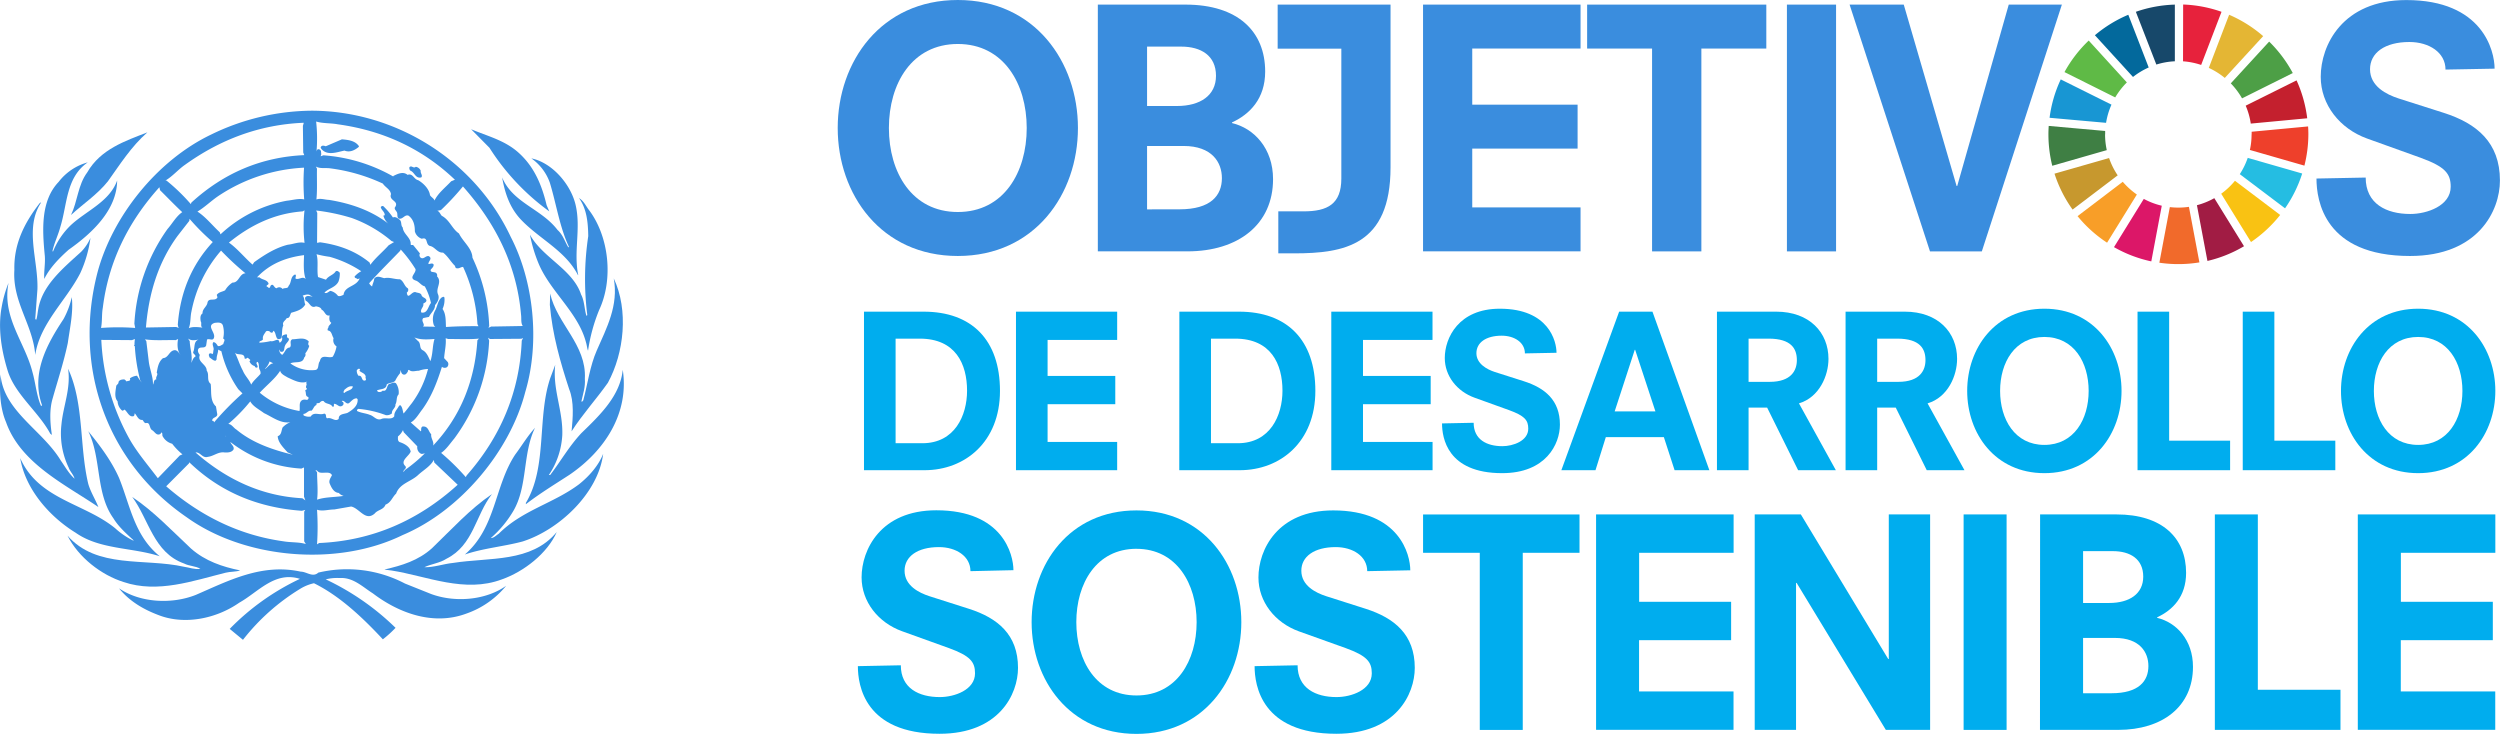
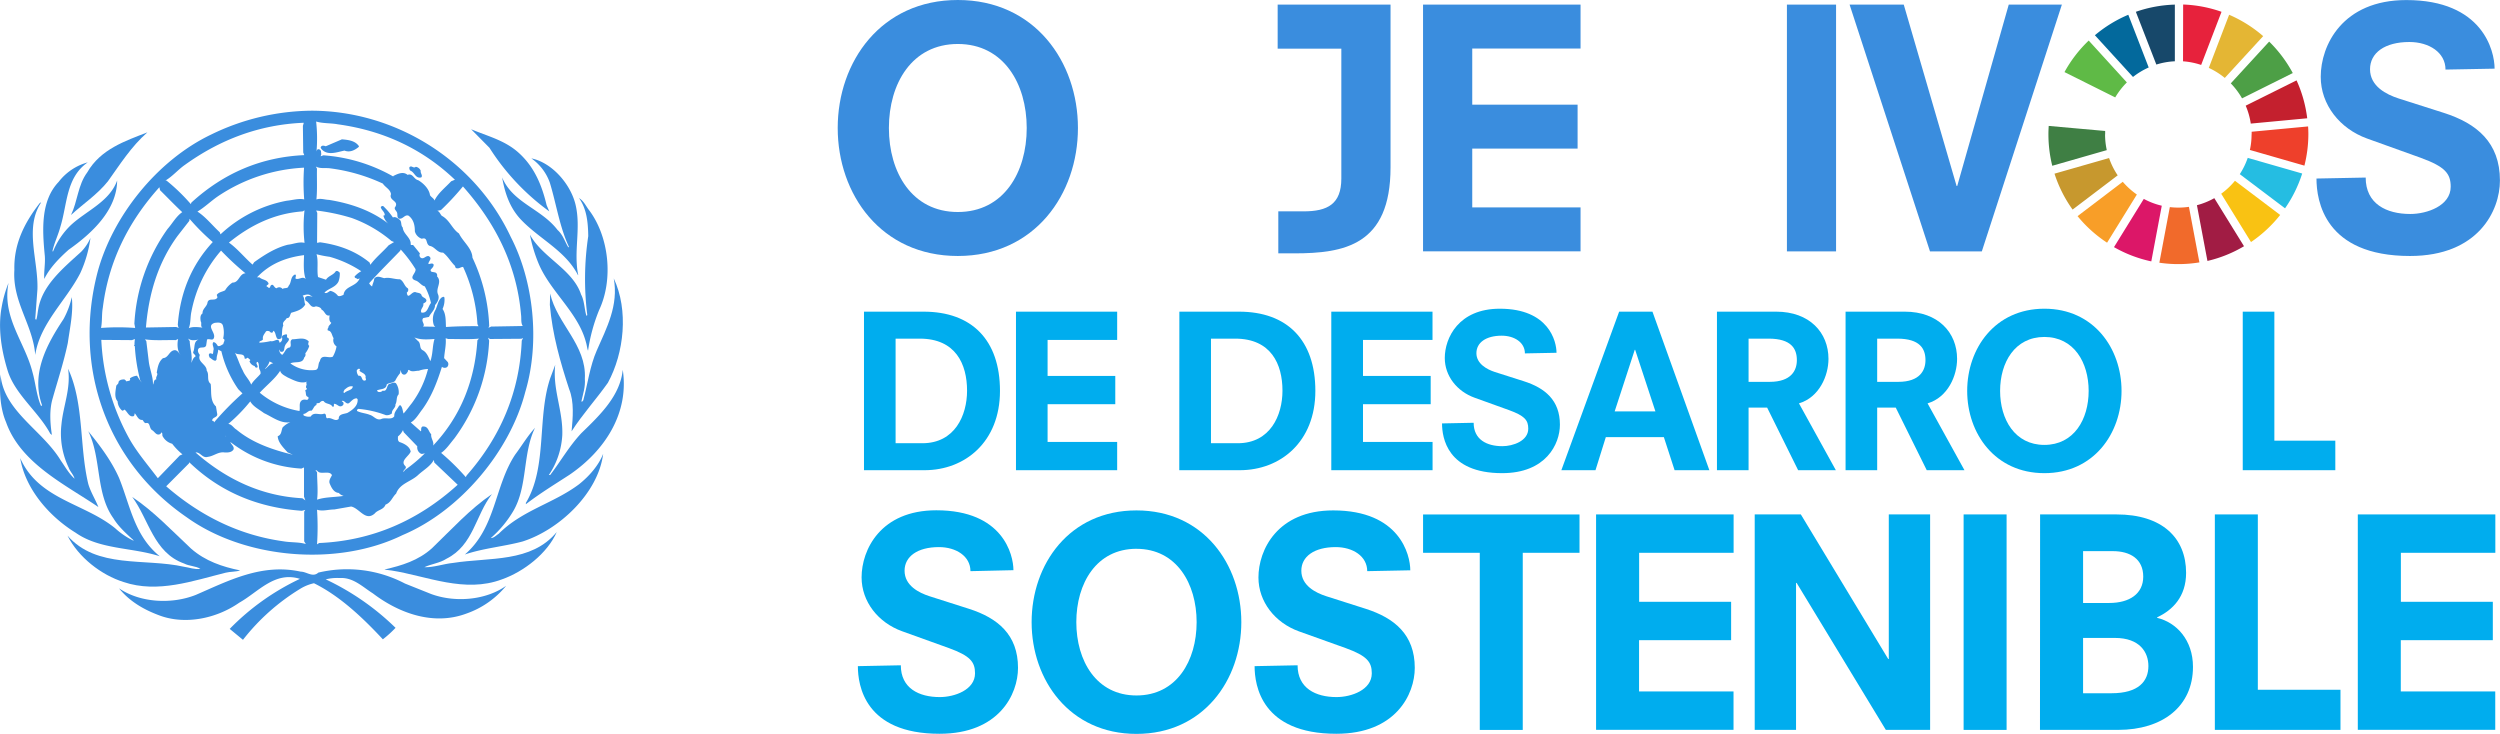
<svg xmlns="http://www.w3.org/2000/svg" width="846.92" height="248.62" viewBox="0 0 846.92 248.62">
  <defs>
    <style>.cls-1{fill:#00adee;}.cls-2{fill:#3a8dde;}.cls-3{fill:#5fba46;}.cls-4{fill:#e4b634;}.cls-5{fill:#c4202e;}.cls-6{fill:#4d9f46;}.cls-7{fill:#3f7f44;}.cls-8{fill:#f9c213;}.cls-9{fill:#ee402b;}.cls-10{fill:#f89e28;}.cls-11{fill:#1896d3;}.cls-12{fill:#a11c44;}.cls-13{fill:#25bde2;}.cls-14{fill:#f16a2b;}.cls-15{fill:#e7223c;}.cls-16{fill:#dc1768;}.cls-17{fill:#17486a;}.cls-18{fill:#c7982e;}.cls-19{fill:#03699c;}</style>
  </defs>
  <title>Asset 1ES</title>
  <g id="Layer_2" data-name="Layer 2">
    <g id="OUTLINES">
      <path class="cls-1" d="M292.69,105.58H312.9c16.29,0,25.86,9.57,25.86,26.85s-11.86,26.86-25.57,26.86h-20.5Zm19.78,44.57c11,0,15.14-9.43,15.14-17.79,0-9-3.85-17.64-16-17.64H303.4v35.43Z" />
      <path class="cls-1" d="M344.18,105.58h34.28v9.57H354.89v12.21h22.93v9.57H354.89v12.79h23.57v9.57H344.18Z" />
      <path class="cls-1" d="M399.53,105.58h20.21c16.29,0,25.86,9.57,25.86,26.85S433.74,159.29,420,159.29h-20.5Zm19.79,44.57c11,0,15.14-9.43,15.14-17.79,0-9-3.86-17.64-16-17.64h-8.22v35.43Z" />
      <path class="cls-1" d="M451,105.58h34.29v9.57H461.74v12.21h22.93v9.57H461.74v12.79h23.57v9.57H451Z" />
      <path class="cls-1" d="M516.59,119.72c0-3.71-3.57-6-7.86-6-5.35,0-8.57,2.36-8.57,5.93s3.57,5.5,6.22,6.36l9.85,3.14c7.15,2.28,12.22,6.43,12.22,14.71,0,6.57-4.72,16.43-19.57,16.43-18.65,0-20.36-12.07-20.36-16.85l10.71-.22c0,5.72,4.5,7.93,9.72,7.93,3.64,0,8.78-1.79,8.78-5.93,0-2.86-1.21-4.36-6.5-6.28l-11.71-4.22c-5.93-2.14-10.07-7.36-10.07-13.43,0-6.85,4.71-16.71,18.64-16.71,16.57,0,19.21,11,19.21,14.93Z" />
      <path class="cls-1" d="M563.66,148.08H544l-3.5,11.21H528.94l19.57-53.71H559.8l19.28,53.71H567.3Zm-9.72-29.57h-.14L547,139.36H560.8Z" />
      <path class="cls-1" d="M598.65,138.08h-6.29v21.21H581.65V105.58h20.07c11.29,0,17.71,7.07,17.71,16,0,5.64-3.07,13-10,15.07l12.5,22.64H609.15Zm.86-8.72c7.35,0,9.21-3.92,9.21-7.35,0-3.86-1.86-7.29-9.57-7.29h-6.79v14.64Z" />
      <path class="cls-1" d="M642.22,138.08h-6.29v21.21H625.22V105.58h20.07c11.28,0,17.71,7.07,17.71,16,0,5.64-3.07,13-10,15.07l12.5,22.64H652.72Zm.85-8.72c7.36,0,9.22-3.92,9.22-7.35,0-3.86-1.86-7.29-9.57-7.29h-6.79v14.64Z" />
      <path class="cls-1" d="M692.57,104.58c16.71,0,26.14,13.43,26.14,27.85s-9.43,27.86-26.14,27.86-26.15-13.43-26.15-27.86S675.85,104.58,692.57,104.58Zm0,9.57c-10,0-15,8.64-15,18.28s5,18.29,15,18.29,15-8.64,15-18.29S702.57,114.15,692.57,114.15Z" />
-       <path class="cls-1" d="M724.13,105.58h10.71v43.71h20.65v10H724.13Z" />
      <path class="cls-1" d="M759.77,105.58h10.71v43.71h20.65v10H759.77Z" />
-       <path class="cls-1" d="M819.19,104.58c16.72,0,26.15,13.43,26.15,27.85s-9.43,27.86-26.15,27.86-26.14-13.43-26.14-27.86S802.48,104.58,819.19,104.58Zm0,9.57c-10,0-15,8.64-15,18.28s5,18.29,15,18.29,15-8.64,15-18.29S829.19,114.15,819.19,114.15Z" />
      <path class="cls-1" d="M328.76,193.49c0-5.05-4.85-8.15-10.68-8.15-7.28,0-11.64,3.2-11.64,8,0,5.05,4.85,7.48,8.44,8.64l13.39,4.27c9.71,3.11,16.6,8.74,16.6,20,0,8.94-6.41,22.33-26.59,22.33-25.34,0-27.66-16.4-27.66-22.91l14.55-.29c0,7.77,6.12,10.77,13.2,10.77,4.95,0,11.94-2.42,11.94-8.05,0-3.88-1.65-5.92-8.83-8.54l-15.92-5.73c-8.05-2.91-13.68-10-13.68-18.24,0-9.32,6.4-22.72,25.33-22.72,22.52,0,26.11,15,26.11,20.29Z" />
      <path class="cls-1" d="M385,172.91c22.71,0,35.52,18.25,35.52,37.86S407.66,248.62,385,248.62s-35.52-18.25-35.52-37.85S362.24,172.91,385,172.91Zm0,13c-13.59,0-20.38,11.74-20.38,24.85s6.79,24.84,20.38,24.84,20.38-11.74,20.38-24.84S398.54,185.92,385,185.92Z" />
      <path class="cls-1" d="M463.17,193.49c0-5.05-4.85-8.15-10.68-8.15-7.28,0-11.64,3.2-11.64,8,0,5.05,4.85,7.48,8.44,8.64l13.39,4.27c9.71,3.11,16.6,8.74,16.6,20,0,8.94-6.41,22.33-26.59,22.33-25.34,0-27.67-16.4-27.67-22.91l14.56-.29c0,7.77,6.12,10.77,13.2,10.77,5,0,11.94-2.42,11.94-8.05,0-3.88-1.65-5.92-8.83-8.54L440,213.87c-8.05-2.91-13.68-10-13.68-18.24,0-9.32,6.4-22.72,25.33-22.72,22.51,0,26.11,15,26.11,20.29Z" />
      <path class="cls-1" d="M501.3,187.28H482.09v-13h53v13H515.86v60H501.3Z" />
      <path class="cls-1" d="M540.7,174.27h46.59v13h-32v16.6h31.16v13H555.26v17.37h32v13H540.7Z" />
      <path class="cls-1" d="M608.64,197.47h-.2v49.79h-14v-73h15.62l29.61,49h.19v-49h14v73h-15Z" />
      <path class="cls-1" d="M665.21,174.27h14.56v73H665.21Z" />
      <path class="cls-1" d="M691.12,174.27H717c15.53,0,23.58,8,23.58,19.8,0,8.06-4.56,12.62-9.8,15.05v.19c6.5,1.55,12.13,7.47,12.13,16.6,0,13.39-10.29,21.35-25.33,21.35h-26.5Zm23.4,30c6.89,0,11.54-3.1,11.54-8.93,0-6-4.46-8.63-10.28-8.63h-10.1v17.56Zm.77,30.58c9.22,0,12.52-4.08,12.52-9.22,0-4.66-2.91-9.52-11.35-9.52H705.68v18.74Z" />
      <path class="cls-1" d="M750.32,174.27h14.56v59.4h28v13.59H750.32Z" />
      <path class="cls-1" d="M798.75,174.27h46.59v13h-32v16.6h31.15v13H813.31v17.37h32v13H798.75Z" />
      <path class="cls-2" d="M173,80.21c7.78,15,10,35.65,4.94,52.59-5.13,20-22,40.24-41.56,48.47-22.06,10.81-53.41,8.12-73.08-6C36,156.55,24.77,124.27,33,92.4c5-18.92,20.09-38,38.53-46.82a78.86,78.86,0,0,1,34-8.08C133.79,37.54,160.72,54.1,173,80.21Zm-65.9-39a52.88,52.88,0,0,1,.11,10.33,1.54,1.54,0,0,1,.34-.9c.52-.3,1,.15,1.19.52,0,.53.27,1.42-.18,1.72.45.08.67-.26,1.08-.26a55.88,55.88,0,0,1,23.6,7.18v-.18c1.46-.72,3.33-1.65,4.83-.38,1.79-.67,2.13,1.53,3.59,1.8,1.76,1,3.74,3,4,5.05.34.67,1.39,1.15,1.53,1.86,1.2-2.54,3.6-4.33,5.65-6.54l1.27-.52c-11.29-10.78-24.72-16.72-39.68-18.78C112,41.65,109.37,41.87,107.09,41.16Zm-4.19.38c-15,.59-28.39,5.72-40.25,14.25-2.28,1.57-4.3,4-6.62,5.31h.34a64.73,64.73,0,0,1,8.27,8l.18-.52c10.93-10,23.64-15.41,38.23-16.08l-.34-.9-.11-9Zm12.83,5.65-5.39,2.31c-.45-.18-1.31-.41-1.61.19-.22.19,0,.45.08.64,2,2.54,5.42,1.12,7.89.63,1.8.75,3.52-.15,4.86-1.27v-.26C120.29,47.63,117.9,47.37,115.73,47.19ZM107,56.42l.38.71c-.08,3.48.15,7.18-.19,10.44,1.42-.49,2.88.11,4.3.15,7.33,1.2,14.25,3.55,20.12,8.08a5.34,5.34,0,0,1-1.72-2.7.43.43,0,0,1,.45-.14c.08-1.17-1.16-1.76-1.35-2.81a.78.78,0,0,1,.83-.34,24.14,24.14,0,0,1,3.29,3.86c.82-.34,1.5.18,2.09.63,1.09.64.42,2,1.24,2.77.15,2.21,2.84,3.44,2.69,5.65,0,.52.67.11.9.37l2.24,2.77a1.11,1.11,0,0,0,.38,1.53c1,.45,1.57-.82,2.58-.63,1.46.82-.23,1.79-.08,2.69.56,0,1.28-.45,1.72.11.19.82-.67,1.35-1,1.87,0,.82.68.64,1.27.82a1,1,0,0,1,.9,1.35c1.87,2-.56,4,.34,6.1.6,1.34-.15,2.65-1,3.66,0,1.65-1.46,2.66-2.06,4l-1.91.38c-1,1,.86,2.24-.15,2.88l4.19.07-.45-.45a6.2,6.2,0,0,1,.56-5.31c.64-1.35.79-3,2-4.11.26-.08.75-.56,1,0a7.53,7.53,0,0,1-.64,3.85c1.2,1.72,1.05,4,1.16,6.1,3.71-.23,7.33-.3,11-.27l-.34-.71a53.72,53.72,0,0,0-4.86-19.37c-.78,0-1.34.67-2.24.45a.7.7,0,0,1-.45-.75c-1.5-1.42-2.43-3.29-4.11-4.56-1.91.18-2.77-2-4.49-2.25-1.54-.63-.49-3.1-2.7-2.43a3.6,3.6,0,0,1-2.35-2.5c0-2-.38-4-2.14-5.32-1.34-.48-1.9,1.31-3.25,1-.75-.37-.41-1.34-.63-2s-.9-1-.79-1.72c1.76-2.32-2.13-2.28-1.27-4.56-.22-1.65-1.91-2.28-2.77-3.59a60.45,60.45,0,0,0-18.14-5.2C109.89,56.84,108.4,57.17,107,56.42Zm33.85.08c-.78.75-1.46-.68-2.17.18a1.59,1.59,0,0,0,.26,1.09c1.57.56,1.76,2.84,3.78,2.32.6-.67-.37-1.39-.19-2.25A2.21,2.21,0,0,0,140.86,56.5ZM73.73,66.56c-2.32,1.61-4.46,3.7-6.85,5.12,2.77,1.76,5.05,4.68,7.56,7l.26.71A44.83,44.83,0,0,1,97.14,68c2-.19,4-.86,5.91-.45A74.51,74.51,0,0,1,103,56.8,57.32,57.32,0,0,0,73.73,66.56Zm83.1-3.4a87.26,87.26,0,0,1-7.44,8l-1.27.26c.78.19,1,1.12,1.53,1.68,2.73,1.46,3.44,4.38,5.84,6,1.34,2.8,4.45,5,4.56,8.19a59.29,59.29,0,0,1,5.68,23.22l-.29.45a1.59,1.59,0,0,0,.89-.33l10.77-.19c-.71-1-.41-2.58-.59-3.85C175.09,90,168,75.72,156.83,63.16ZM54,63.42C43.32,75.27,36.73,88.81,34.83,104.26c-.41,2.25-.15,4.56-.6,6.84a76.91,76.91,0,0,1,11.56,0l-.27-1.45A60.86,60.86,0,0,1,56.74,77.59c1.69-1.91,2.92-4.3,5-5.72-2.44-2.28-5-4.94-7.52-7.44Zm49.18,7.81-.63.38c-9.51.67-17.73,4.64-25,10.58,2.84,2,5.38,5.16,8,7.45.19-.27.38-.53.57-.83,3.55-2.54,7.21-4.86,11.4-5.91,1.87-.18,3.7-1.08,5.65-.63A49.7,49.7,0,0,1,103.16,71.23Zm3.93.08.37.82-.07,10.14,1-.19c6.21.86,11.89,2.84,16.79,6.85l.27.78c1.68-2.36,4.22-4.38,6.2-6.62L133.49,82l-.89-.38a43.72,43.72,0,0,0-13.47-7.78A67.16,67.16,0,0,0,107.09,71.31Zm-42.9,2.8-.08.71-4,5.13c-6.62,9.09-9.76,19.6-10.69,31l10.24-.18,1,.37c-.42-.26-.3-.71-.45-1.08C61,99.44,64.71,89.94,72.08,82A74.48,74.48,0,0,1,64.19,74.11Zm71.55,10.4-.19.45c-3.44,3.59-7.22,7.29-10.51,11a2.58,2.58,0,0,0,1,1.08c.15-.89.64-1.68.71-2.61.9-1.24,2.24-.45,3.41-.19,1.79-.41,3.47.41,5.31.37,1.34.68,1.46,2.4,2.69,3.07a1.07,1.07,0,0,1-.37,1.42c.37,2.81,1.71-.75,3.14-.07.59.22,1.34.15,1.79.78.23,1.16,1.65.94,1.72,2.06-.11.56-.71.71-1.08,1,.34,1.12-1.16,1.83-.64,3,2.17.41,2.24-2.1,3.26-3.22a20.56,20.56,0,0,0-2.1-5.65c-1.23-.26-2-1.72-3.21-2-2.4-.93.37-2.43.07-3.85A45,45,0,0,0,135.74,84.51Zm-60.86.38a44.09,44.09,0,0,0-10.06,20.72c-.41,1.79-.18,3.89-.89,5.57,1.31-.6,3.21-.37,4.67-.19-.86-.45-.15-1.53-.63-2.13-.12-.93-.27-2.09.63-2.69-.11-1.54,1.53-2.32,1.68-3.71.42-1.57,2.21-.52,3.07-1.34.56-.3.08-.82.08-1.24.74-1,1.9-1,2.8-1.53a8.05,8.05,0,0,1,2.51-2.62c2.24.08,2.28-3.06,4.41-3.14A91.34,91.34,0,0,1,74.88,84.89Zm32.32,1.23c.71,2.13.07,5.27.52,7.74l2.7.9c.78-1.31,2.5-1.57,3.25-2.8.49-.42,1,0,1.42.44a7.56,7.56,0,0,1-.45,3c-1,2-3.4,2.28-4.75,3.74.86.48,1.35-.42,2.06-.6a4.52,4.52,0,0,1,2.51,1.68c.67.3,1.3-.11,1.9-.34.41-3.1,4.31-2.65,5.46-5.57l-.71.26c-.29-.41-1-.22-1-.9a7.9,7.9,0,0,1,2.25-1.79A38,38,0,0,0,111.69,87,36.4,36.4,0,0,1,107.2,86.12ZM87.08,93.94h.82c.9.9,2.36.71,3,1.91.34.67-.64.59-.6,1.15.19.15.45.19.6.45.71.27.56-.41.82-.71.94-.93,1.09.9,2,.9a1.38,1.38,0,0,1,2,.26c.6-.52,1.87,0,2-1,1.16-1.23.53-3.14,2.25-3.92.6.33,0,.89.18,1.42,1.16.48,2.48-1,3.41.18-.86-2.43-.64-5.46-.56-8.15C97,87.21,91.49,89.26,87.08,93.94Zm18.14,6.21c-.6-.68-1.91-.27-2.69,0,.74.74.44,2.09.89,3-1.12,1.86-3,2.28-4.75,2.8-.48.6-.37,1.91-1.53,1.8-.38.82-1.65,1.3-1.16,2.5-.6,1.27-.3,2.92-.64,4.3-2.2,1.39-1.57-1.83-2.69-2.5l-.37.63c-.45.12-.75-.15-1-.45-.34-.11-.9-.22-1.2.08-.48.82-1.23,1.5-1,2.62-.23.67-1.35.45-1.2,1.16a21,21,0,0,0,3.78-.53c.86.23,1.57-.41,2.43-.45a.81.81,0,0,1,.52.9h.3a1.51,1.51,0,0,0,.6-1.79c.07-.79.93-.79,1.46-1,.48.22.18.71.26,1.08,1.68.64-.41,1.87-.64,2.77-.45.71,0,2.32-1.42,2.09a.51.51,0,0,1-.37-.63h-.19a1.91,1.91,0,0,0,1,1.68c1-.86,1.08-2.32,2.58-2.51.79-.82-.34-2.09.82-2.76,1.95,0,4-.86,5.58.71-.12.67-.38,1,.18,1.53a7.35,7.35,0,0,1-1.34,2.51,1.3,1.3,0,0,1-.38,1.42c-.52,2.28-3.14,1.2-4.67,2a11.85,11.85,0,0,0,8.26,2.25c1.61-.08.9-2.06,1.72-3,.53-2.62,2.92-.82,4.38-1.53a10.56,10.56,0,0,0,1.27-3.48,2.49,2.49,0,0,1-1-2.81c-.63-.86-.56-2.43-1.94-2.58a.73.73,0,0,1,.15-.9c0-.82.78-1.08,1-1.72-.86-.56-.64-1.79-.56-2.5-1.46.41-1.61-1.5-2.7-1.91-.26-.86-1.19-1-1.94-1.16-1.8.86-2.1-1.35-3.44-1.87-.15-.41-.45-1,0-1.35.67-.56,1.57-.07,2.35-.11Zm-32.51,9.23c-3,1,.49,3.26-.26,5.13-.41,1.08-1.53.07-2.32.52l-.29,2c-.46,1.16-1.91.3-2.59,1.09-.48.75,0,1.53.45,2.13-1,2.39,2.36,3.14,2.32,5.31,1,1.35-.15,3.29,1.35,4.49.34,2.43-.34,5.72,1.79,7.63l.38,2.32c.45,1.61-1.91,1.2-1.61,2.62.45-.23.56.37.6.52v-.07a98.65,98.65,0,0,1,9.61-9.8l-1.42-1.42A37.46,37.46,0,0,1,75,119l-1.09-.56c0,1.19-.59,2.13-.52,3.32l-.37.45c-.79,0-1.27-.67-2-1.08-.15-.41-.56-1.09.08-1.42a1.22,1.22,0,0,1,.9.26c.33-.41.18-1,.37-1.53.11-.9-.67-1.73-.11-2.51.71-.07,1.23.78,1.53,1.27.71.23,1.27-.37,1.87-.63,0-.64.9-1.5-.07-1.87a8.82,8.82,0,0,0-.08-4.42C75.11,109.05,73.73,109.27,72.71,109.38Zm70,1.28c-.3.15-.71,0-1.08.07A2.64,2.64,0,0,1,142.73,110.66Zm-2.32,3.66,1.16,1.16c1.16.79.38,2.47,1.61,3.14,1.46.75,2,2.43,2.62,3.71a4.57,4.57,0,0,0,.34-1.09c.52-2.06.44-4.38,1.08-6.4C145,115,142.4,115.18,140.41,114.32Zm25.59.52-.64-.44.37,1a60.22,60.22,0,0,1-11.85,33.21c-1.39,1.65-2.7,3.66-4.42,4.82a78,78,0,0,1,8.35,8.2l.3-.57c11.44-13,17.95-28.16,18.66-45.66l.45-.9-.56.26Zm-15-.26c.22,2.28-.38,4.49-.53,6.74l1.24,1.34a1.37,1.37,0,0,1-.26,1.72,1.46,1.46,0,0,1-1.72-.11c-1.57,5-3.41,9.91-6.55,14.29-1.23,1.57-2.43,3.74-4,4.56l3.4,3c.19-.18.08-.48.12-.74,0-.45.22-1,.78-.9,1.65,0,1.69,1.72,2.62,2.62-.19,1.42,1.05,2.54.64,3.85,9.42-9.95,14.14-22.14,15-35.65l.53-.59c-3.37.33-6.92.11-10.4.14Zm-87.26.12.56.89c.07,2.47,1,4.83.52,7.33.42-.71.53-1.68,1.42-2.13.12-.67-.89-.86-.78-1.53.71-1.39,0-3.63,1.87-4.23C66,115.26,64.86,115.52,63.74,114.7Zm-18,.14-1,.38-10.4-.08A76.22,76.22,0,0,0,43.47,148c2.65,4.94,6.54,9.39,10,14l7.44-7.7.9-.38a22,22,0,0,1-3.48-3.59,5.12,5.12,0,0,1-3.14-2.39c-.38-.41,0-1.16-.45-1.46l-.45.56c-1.31.64-1.8-.71-2.69-1.27-1.16-.64-.6-2.84-2.17-2.43-.6,0-.79-.71-1.16-1.09-1.46.15-1.84-1.46-2.62-2.24-.15.34,0,.78-.45,1-1.5.34-2-1.5-3-2.25-.26.12-.45.42-.82.34a4.38,4.38,0,0,1-1.54-3.14c-1.23-1.38-.67-3.59-.45-5.27.23-.45.87-.71.75-1.27.34-.79,1.16-.87,1.95-.9a2,2,0,0,1,.75.71c.48-.3,1.57,0,1.16-1.05a4.91,4.91,0,0,1,2.43-.9A15.45,15.45,0,0,0,48,129.58l-.52-.82a59.3,59.3,0,0,1-1.8-11.37c0-.23-.49-.34-.19-.56l.08.11A11.92,11.92,0,0,1,45.71,114.84Zm14.63,0-.83.38c-3.48-.08-7.1.22-10.4-.26l.45.63.83,6.89c.33,2.65,1.49,5.19,1.42,7.81.41-.56.15-1.68,1.16-1.79-.41-.83.78-1.54.11-2.25.34-1.79.56-3.63,2.13-4.93,1.91-.08,2.06-2.58,4-2.7,1,0,1.57,1.27,2,1.72C60,118.88,60,116.49,60.34,114.84Zm19.22,4.61c1,1.94,1.61,4.15,2.69,6.09.68,1.72,2.17,3.07,2.84,4.75.72-1.34,2.14-2.43,3.15-3.66a2,2,0,0,0-.34-1.46c-.34-.79,0-1.91-.64-2.58-1,.33.34,1.31-.07,1.87a.6.6,0,0,1-.9-.45,2.47,2.47,0,0,1-1.79-1.68c.71-.45-.19-.64-.38-1-.37-.19-.41-.15-.71.18a1,1,0,0,1-.56-.07C82.85,119.3,80.46,120.57,79.56,119.45Zm11.74,3a5.39,5.39,0,0,1-1.53,2.43l.11.08c.9-.64,1.54-1.8,2.7-1.87Zm29.55,3.07a2.71,2.71,0,0,0,.6,1.79c1.46-.22.82,1.8,2.17,1.61.75-.22,0-.86.26-1.35-.22-1.12-1.31-1.23-2.06-1.9-.07-.23.08-.41.19-.6C121.45,124.72,121.19,125.06,120.85,125.47Zm21.17.07c-1.08-.07-2.39.56-3.33-.18-.34-.3-.56.14-.52.44-.37.57-.75,1.28-1.61,1-.67-.3-.67-1-.9-1.53a4,4,0,0,1-.18,1.16,12.56,12.56,0,0,0-1.61,2.51c-.79.86-2.06.56-2.88,1.27-.15,1.79-2.13,1.42-3.26,2-.07.22.19.26.3.45a1.44,1.44,0,0,0,1.61-.38c1.57.42,1.24-1.57,2.13-2.24.79-.11,1.54-.79,2.36-.26a5.35,5.35,0,0,1,.9,3.78c-.9.89-.45,2.35-1.09,3.4.15,1.23-1.34,1.79-1.16,3a2.62,2.62,0,0,1-2.05.64,34.89,34.89,0,0,0-9.36-2.14.67.67,0,0,0-.44.71c1.34.71,3,.75,4.41,1.35,1.27.34,2.13,1.91,3.74,1.42,1.35-.75,3.59.45,4.49-1-.15-1.38,1.05-2.39,1.64-3.59l.45-.11c.75.78.71,1.94,1.05,2.8,1-1.12,1.87-2.35,2.8-3.51A33.31,33.31,0,0,0,145,125,11.27,11.27,0,0,0,142,125.54Zm-47.12,0c-1.61,2.62-4.68,5-6.92,7.45a28.5,28.5,0,0,0,13.46,6.2c.26-1-.15-2.28.37-3.14s1.39-.78,2.14-.63a.64.64,0,0,0,.44-1c-1.08-.22-.59-1.42-1-2.09,0-.37.68-.3.53-.79-.75-.59.37-1.27-.27-1.9.27-.19.45-.6.83-.6-2.36,1.23-4.9-.26-7-1.2C96.54,127.3,95.12,126.74,94.9,125.54Zm21.73,6.55c-.12.3-.53.82,0,1,.89-.94,2.8-.9,2.87-2.25C118.19,130.67,117.52,131.38,116.63,132.09Zm4.22,2.8c-1.16,0-1.76.9-2.62,1.61-1,.6-1.57-1.12-2.43-.71,0,.19.23.26.38.34a.85.85,0,0,1,0,1.08c-1.27,1.16-1.87-.56-3.07-.45v.45c0,.26-.07.67-.45.53-.75-1.24-2.28-.79-3-1.88-.49-.26-.93.08-1.27.38-.26.56-1.46-.07-1.16.9-.94.33-1,1.34-1.72,1.94-1.16-.19-1.68,1.12-2.77,1.09.12.22,0,.59.34.63a3.73,3.73,0,0,0,2.17.26c1.12-1.79,3-.3,4.56-1,1,.19.3,1.24,1,1.61,1.53-.49,2.69,1.31,3.93.19-.08-1.76,1.91-1.61,3-2.06,1.68-1,3.59-2.36,3.4-4.6Zm-36.09,1.05a56,56,0,0,1-7.44,7.63c1.16.07,1.79,1.35,2.76,1.91,5.61,4.67,12.61,6.92,19.12,8.53l-1.8-.83c-1.35-1.53-3.25-3.33-3.33-5.46,1.35-.45,1.2-1.94,1.65-2.95a7.44,7.44,0,0,1,3.92-2.17c-3.77,1.57-7.06-1.24-10.21-2.7C87.83,138.71,85.73,137.74,84.76,135.94Zm52,10.44-.26-.72a6.22,6.22,0,0,1-1.69,2.14c0,.59-.18,1.49.53,1.9,1.5.49,3.44,1.46,3.78,3.22-.6,1.64-3.74,3.14-1.8,4.94.64.9-.9,1.23-.63,2l.52-.71a53,53,0,0,0,6.66-5.57h.26c-.45-.15-1,.3-1.54.07a2.38,2.38,0,0,1-1.23-2.5ZM76.57,147.8l-.15-.27.15.45Zm1.2,1.6a1.61,1.61,0,0,1-.9-1.15Zm.26.3c.22.9,1.42,1.46,1.08,2.58-.63,1-1.94,1.05-3,1-2.13-.34-3.7,1.26-5.72,1.49-1.84.56-2.47-1.68-4.16-1.49,10.4,9.08,22.3,14.77,36.21,15.51l1,.72-.45-1.27v-9.88l-.9.38A43.25,43.25,0,0,1,78,149.7Zm69.11,7-.18-.9c-1.05,2.06-3.37,3.37-5.13,4.94-2.43,2.43-6.39,2.95-7.63,6.47-1.31,1.19-1.75,3.07-3.59,3.74-.67,1.79-2.58,1.68-3.66,3-3.14,2.81-5.16-1.79-8-2.36l-5.72,1c-2,0-4,.72-5.83.08a88.45,88.45,0,0,1,0,11.74l.71-.45c18-.78,33.59-7.63,46.94-19.74Zm-83-.11L64,157l-7.7,7.74c11.67,10.1,24.83,16.6,39.87,18.66,2.39.41,5.12.19,7.44.9l-.56-.9V173.31l.37-.57-1.16.3C87.67,172,74.77,166.87,64.11,156.59Zm42.72,2.62.56.82c0,3.06.37,6.21,0,9.24,2.76-.94,6-.79,9-1.28a3.07,3.07,0,0,1-1.64-1c-1.76-.11-2.58-1.94-3.14-3.33-.27-1,.41-1.83.82-2.69-.75-1.53-3.07-.41-4.41-1C107.61,159.73,107.35,159.28,106.83,159.21Z" />
      <path class="cls-2" d="M175.61,51.67c5.5,4.9,8,11.26,9.57,17.84l.9,2.1a78.66,78.66,0,0,1-20.27-21.55l-6.21-6.28C165.06,46.1,170.93,47.48,175.61,51.67Z" />
      <path class="cls-2" d="M36.55,61.43C32.88,66,28.21,69,24.05,72.84c2.25-4.64,2.32-10.17,5.5-14.43,4.53-7.9,12.91-10.66,20.39-13.58C44.44,49.65,40.62,55.75,36.55,61.43Z" />
      <path class="cls-2" d="M195.06,69.7c1.75,7.86-.79,15.52.82,23.45l-.07.08c-4.27-8.42-13.36-12.38-19.6-19.12-3.63-4-5.2-8.86-6.1-14,3.59,8.64,13.24,10.55,18.77,17.8,1.88,1.68,2.48,4,3.67,5.91l.19-.19c-3.18-6.8-4.26-14.47-6.47-21.73A17,17,0,0,0,180,53.65C187.24,55.15,193.56,62.74,195.06,69.7Z" />
      <path class="cls-2" d="M29.74,55c-7.41,5.09-6.92,14.21-9.28,21.81-.74,2.8-2.05,5.38-2.69,8.26l.19.15a25.64,25.64,0,0,1,6.09-9c5.28-4.87,13.06-7.9,15.64-15.08-.11,10-8.45,17.84-16.42,23.45C20,87.5,16.8,90.8,15,94.5c-.18-2.51.38-5,.19-7.74C14.33,78,13.7,68.09,19.87,61.62A18.55,18.55,0,0,1,29.74,55Z" />
      <path class="cls-2" d="M199.73,71.42c6.62,9,8.08,23.26,3.26,33.55a59,59,0,0,0-3.78,13.84c-.34-.82-.41-2-.71-2.88-2.62-10.06-12.16-17.24-16.08-26.74a49.69,49.69,0,0,1-2.89-9.69c4.2,7.74,14.52,11.75,17.32,20.27,1.16,2.17,1.09,4.86,1.8,7.18a.29.29,0,0,0,.3-.26A98,98,0,0,1,199.28,80c-.07-4.71-.52-9.27-3.14-12.9C197.83,68.09,198.57,70,199.73,71.42Z" />
      <path class="cls-2" d="M13.92,68.62C8.23,77.26,13,88.14,12.68,98L11.94,108c.11.07.11.37.37.26.34-1.12.41-2.32.64-3.48,1.34-8.11,8.38-13.88,14.55-19.49a15.8,15.8,0,0,0,3.14-4.67A41.67,41.67,0,0,1,27.2,92.52c-4.79,9.35-13.65,17-15.26,27.71-.79-10.25-7.78-17.91-7.07-28.8-.23-8.83,3.44-16,8.6-22.63C13.62,68.73,13.73,68.58,13.92,68.62Z" />
      <path class="cls-2" d="M205.94,129.66c-3.93,5.57-8.68,10.77-12.3,16.45.41-4.48.93-10-.83-14.28-3-9.17-5.68-18.48-6.54-28.54l.11-3.85c2.28,10.28,12.38,17.35,11.75,28.87.22,2.81-.64,5.16-1.16,7.63l.18.19.45-.53c1.5-5.64,2.25-11.59,4.56-16.86,3.33-7.6,7.45-15.27,5.76-24.43C213,105.12,211.44,119.56,205.94,129.66Z" />
      <path class="cls-2" d="M11,126.07c1.08,3.77,1.35,7.85,2.88,11.4.15.08.26-.07.37-.18-3.85-10.78,1.69-20.76,7.26-29.18a28,28,0,0,0,2.8-7.44c.6,4.86-.63,10.47-1.34,15.52-1.35,6.43-3.37,12.53-5.13,18.78-1.16,3.89-.86,8.3-.26,12.38l-.56-.45C13,139.38,4.91,133.51,2.51,125.28.53,118.74-.78,111.14.57,104a39.27,39.27,0,0,1,2.32-8.15C.6,107.51,8.46,115.93,11,126.07Z" />
      <path class="cls-2" d="M190.49,147.35a26.76,26.76,0,0,1-4.56,13.57h.45c3.59-4.71,6.4-9.72,10.59-14.21,6.5-6.28,13.12-12.71,14-21.43,2.21,14.55-5.94,27.3-18,35.53-5,3.26-10,6.28-14.82,10v-.45c7.33-12.19,3.74-28.91,8.27-42.3l1.68-4.49C187.13,131.9,190.76,139,190.49,147.35Z" />
      <path class="cls-2" d="M29.89,163.88c.79,2.77,2.39,5.24,3.44,7.89C22.18,164.18,7,157,2.06,143.05,0,138.26-.26,132.31.19,126.81c.9,12.38,14.22,18.93,20.39,29.18,1.46,2.09,2.73,4.41,4.67,6.17-.3-1.31-1.53-2.43-2-3.78a26.65,26.65,0,0,1-2.43-14.62c.6-6.32,3.25-12.2,2.24-18.85C28.51,136.61,26.86,151.2,29.89,163.88Z" />
      <path class="cls-2" d="M173.89,173.12a37.13,37.13,0,0,1-7.63,9.16c1,0,1.83-.9,2.69-1.46,8-8,18.52-10.25,27.19-16.75,3.48-2.77,6.66-6.4,8.19-10.33-1.64,13.28-14.85,25.74-27.3,29.7-6.43,1.72-13.32,2.28-19.56,4.41,10.58-9.08,10-23.15,17.05-33.84,2.25-3,4.12-6.21,6.74-9.09C177,153.56,178.82,164.74,173.89,173.12Z" />
      <path class="cls-2" d="M40.33,161.9c3.73,9.2,5.16,19.6,13.8,26.55-9.35-3.06-20.31-2.2-28.54-8-9-5.54-17.06-14.93-18.74-25.25,6.21,14.06,21.77,15.22,32.2,23.79a26,26,0,0,0,6.1,4.15l.11-.11c-2.39-2.17-5.16-4.64-6.84-7.45-6.1-8.49-4-20.38-8.53-29.51C34,151.09,37.82,156.25,40.33,161.9Z" />
      <path class="cls-2" d="M151.26,189.28c-2.28,1.49-5.16,1.75-7.52,2.88,3.37.07,6.43-1.13,9.76-1.46,12.35-1.95,26.48,0,35.12-10.48-3.21,7.33-11.25,13.47-18.58,16.05-12.61,4.75-25.29-1.08-37.37-3l-2.32-.3v-.07c5.76-1.31,11.37-3,16-7.18,6.77-6.51,12.79-13.21,20.31-18.33C161.06,174.5,160.46,184.67,151.26,189.28Z" />
      <path class="cls-2" d="M64.75,185.87c4.79,4.19,10.55,6.14,16.61,7.37-1.46.52-3.37.37-4.94.78-10.89,2.7-23,7.08-34.56,3.15-7.52-2.36-15.26-8.31-19-15.71C32.77,192.79,49,189,62.32,192c1.87.26,3.59,1,5.57.71-1.57-1-3.78-.9-5.5-1.8C52,187.22,50.46,176,44.81,168.37,52,173.16,58.09,179.63,64.75,185.87Z" />
      <path class="cls-2" d="M146,201.21c8.07,3,18.55,2.17,25.47-2.77A30.25,30.25,0,0,1,158,207.86c-11.22,4.19-22.92-.18-31.68-6.84-3.55-2.24-6.69-5.5-11.29-5.2a15.75,15.75,0,0,0-4.68.45A86.49,86.49,0,0,1,134,212.69a37.26,37.26,0,0,1-4.3,3.89c-7-7.52-14.7-14.74-23.34-19a15.13,15.13,0,0,0-4.83,2,72.15,72.15,0,0,0-19.22,17.17l-4.49-3.7a82.06,82.06,0,0,1,23.79-16.95c-8.53-2.69-14.1,4.46-20.57,8.08-7.56,5.28-18.41,7.75-27.53,4.12-4.9-1.87-9.65-4.6-13.2-9,7.18,4.93,17.87,5.46,26,2.24,11-4.75,22.33-10.77,35.53-7.89,2.06,0,4.08,2.09,6,.33a42.2,42.2,0,0,1,29.36,3.71Z" />
      <path class="cls-3" d="M716.57,33a25.32,25.32,0,0,1,3.94-5.08L707.59,13.74a44.08,44.08,0,0,0-8.21,10.68Z" />
      <path class="cls-4" d="M748.27,23a25,25,0,0,1,5.42,3.4l13-14.16A44.39,44.39,0,0,0,755.16,5Z" />
      <path class="cls-5" d="M778,27.23,760.77,35.8a24.32,24.32,0,0,1,1.72,6.07l19.12-1.8A44,44,0,0,0,778,27.23" />
      <path class="cls-6" d="M759.54,33.32l17.18-8.57a44.17,44.17,0,0,0-8-10.66l-13,14.15a25,25,0,0,1,3.81,5.08" />
      <path class="cls-7" d="M713.16,45.53c0-.39,0-.78,0-1.16l-19.12-1.71c-.06,1-.1,1.9-.1,2.87a44.33,44.33,0,0,0,1.3,10.63l18.47-5.3a24.66,24.66,0,0,1-.58-5.33" />
      <path class="cls-8" d="M757.13,61.24a24.87,24.87,0,0,1-4.66,4.39L762.57,82a44.43,44.43,0,0,0,9.88-9.18Z" />
      <path class="cls-9" d="M762.76,45.53a24.11,24.11,0,0,1-.57,5.27l18.47,5.31A44,44,0,0,0,782,45.53q0-1.37-.09-2.7l-19.12,1.8c0,.3,0,.6,0,.9" />
      <path class="cls-10" d="M719.09,61.61,703.81,73.22a44.28,44.28,0,0,0,10,9l10.09-16.32a25.58,25.58,0,0,1-4.79-4.33" />
-       <path class="cls-11" d="M713.47,41.61a24.63,24.63,0,0,1,1.83-6.16L698.12,26.9a43.48,43.48,0,0,0-3.79,13Z" />
      <path class="cls-12" d="M760.22,83.45,750.14,67.13a25.1,25.1,0,0,1-5.89,2.39l3.56,18.88a43.62,43.62,0,0,0,12.41-5" />
      <path class="cls-13" d="M761.46,53.48A25,25,0,0,1,758.77,59L774.1,70.57a44.06,44.06,0,0,0,5.81-11.79Z" />
      <path class="cls-14" d="M741.54,70.07a24.72,24.72,0,0,1-6.47.09L731.52,89a44.23,44.23,0,0,0,13.57-.11Z" />
      <path class="cls-15" d="M739.54,20.77A24.84,24.84,0,0,1,745.68,22L752.58,4a43.7,43.7,0,0,0-13-2.47Z" />
      <path class="cls-16" d="M732.34,69.69a24.71,24.71,0,0,1-6.09-2.31l-10.1,16.34a43.91,43.91,0,0,0,12.64,4.83Z" />
      <path class="cls-17" d="M730.5,21.87a24.61,24.61,0,0,1,6.27-1.11V1.56A43.82,43.82,0,0,0,723.56,4Z" />
      <path class="cls-18" d="M717.41,59.4a24.5,24.5,0,0,1-2.92-5.86L696,58.83A44,44,0,0,0,702.13,71Z" />
      <path class="cls-19" d="M722.59,26.07a24.94,24.94,0,0,1,5.32-3.21L721,5a44.16,44.16,0,0,0-11.32,6.94Z" />
-       <path class="cls-2" d="M371.91,1.56H401.6c17.78,0,27,9.11,27,22.68,0,9.22-5.22,14.45-11.23,17.23v.22c7.45,1.78,13.9,8.56,13.9,19,0,15.34-11.78,24.46-29,24.46H371.91Zm26.8,34.35c7.89,0,13.23-3.56,13.23-10.23,0-6.89-5.12-9.89-11.79-9.89H388.59V35.91Zm.89,35c10.56,0,14.34-4.67,14.34-10.56,0-5.34-3.34-10.9-13-10.9H388.59V70.93Z" />
      <path class="cls-2" d="M432.83,1.56h38.24V56.7c0,26.46-15.78,29.13-32.68,29.13h-5.34V71.6h8.56c8.12,0,12.79-2.45,12.79-11.12v-44H432.83Z" />
      <path class="cls-2" d="M482.08,1.56h53.36V16.45H498.75v19h35.69v14.9H498.75v19.9h36.69v14.9H482.08Z" />
-       <path class="cls-2" d="M559.67,16.45h-22V1.56h60.7V16.45h-22V85.16H559.67Z" />
      <path class="cls-2" d="M605.35,1.56H622v83.6H605.35Z" />
      <path class="cls-2" d="M680.5,1.56h18l-27.12,83.6H653.82L626.58,1.56h18.35L662.83,63h.22Z" />
      <path class="cls-2" d="M324.48,0c26,0,40.69,20.9,40.69,43.36s-14.68,43.36-40.69,43.36-40.69-20.9-40.69-43.36S298.46,0,324.48,0Zm0,14.9c-15.57,0-23.35,13.45-23.35,28.46s7.78,28.46,23.35,28.46,23.34-13.45,23.34-28.46S340,14.9,324.48,14.9Z" />
      <path class="cls-2" d="M828.46,23.57c0-5.78-5.56-9.34-12.23-9.34-8.34,0-13.34,3.67-13.34,9.23,0,5.78,5.56,8.56,9.67,9.89l15.34,4.89c11.12,3.56,19,10,19,22.91,0,10.23-7.35,25.57-30.47,25.57-29,0-31.68-18.79-31.68-26.24l16.67-.33c0,8.89,7,12.34,15.12,12.34,5.67,0,13.68-2.78,13.68-9.23,0-4.45-1.89-6.78-10.12-9.79l-18.23-6.55c-9.23-3.34-15.68-11.46-15.68-20.9,0-10.68,7.34-26,29-26,25.79,0,29.9,17.12,29.9,23.24Z" />
    </g>
  </g>
</svg>